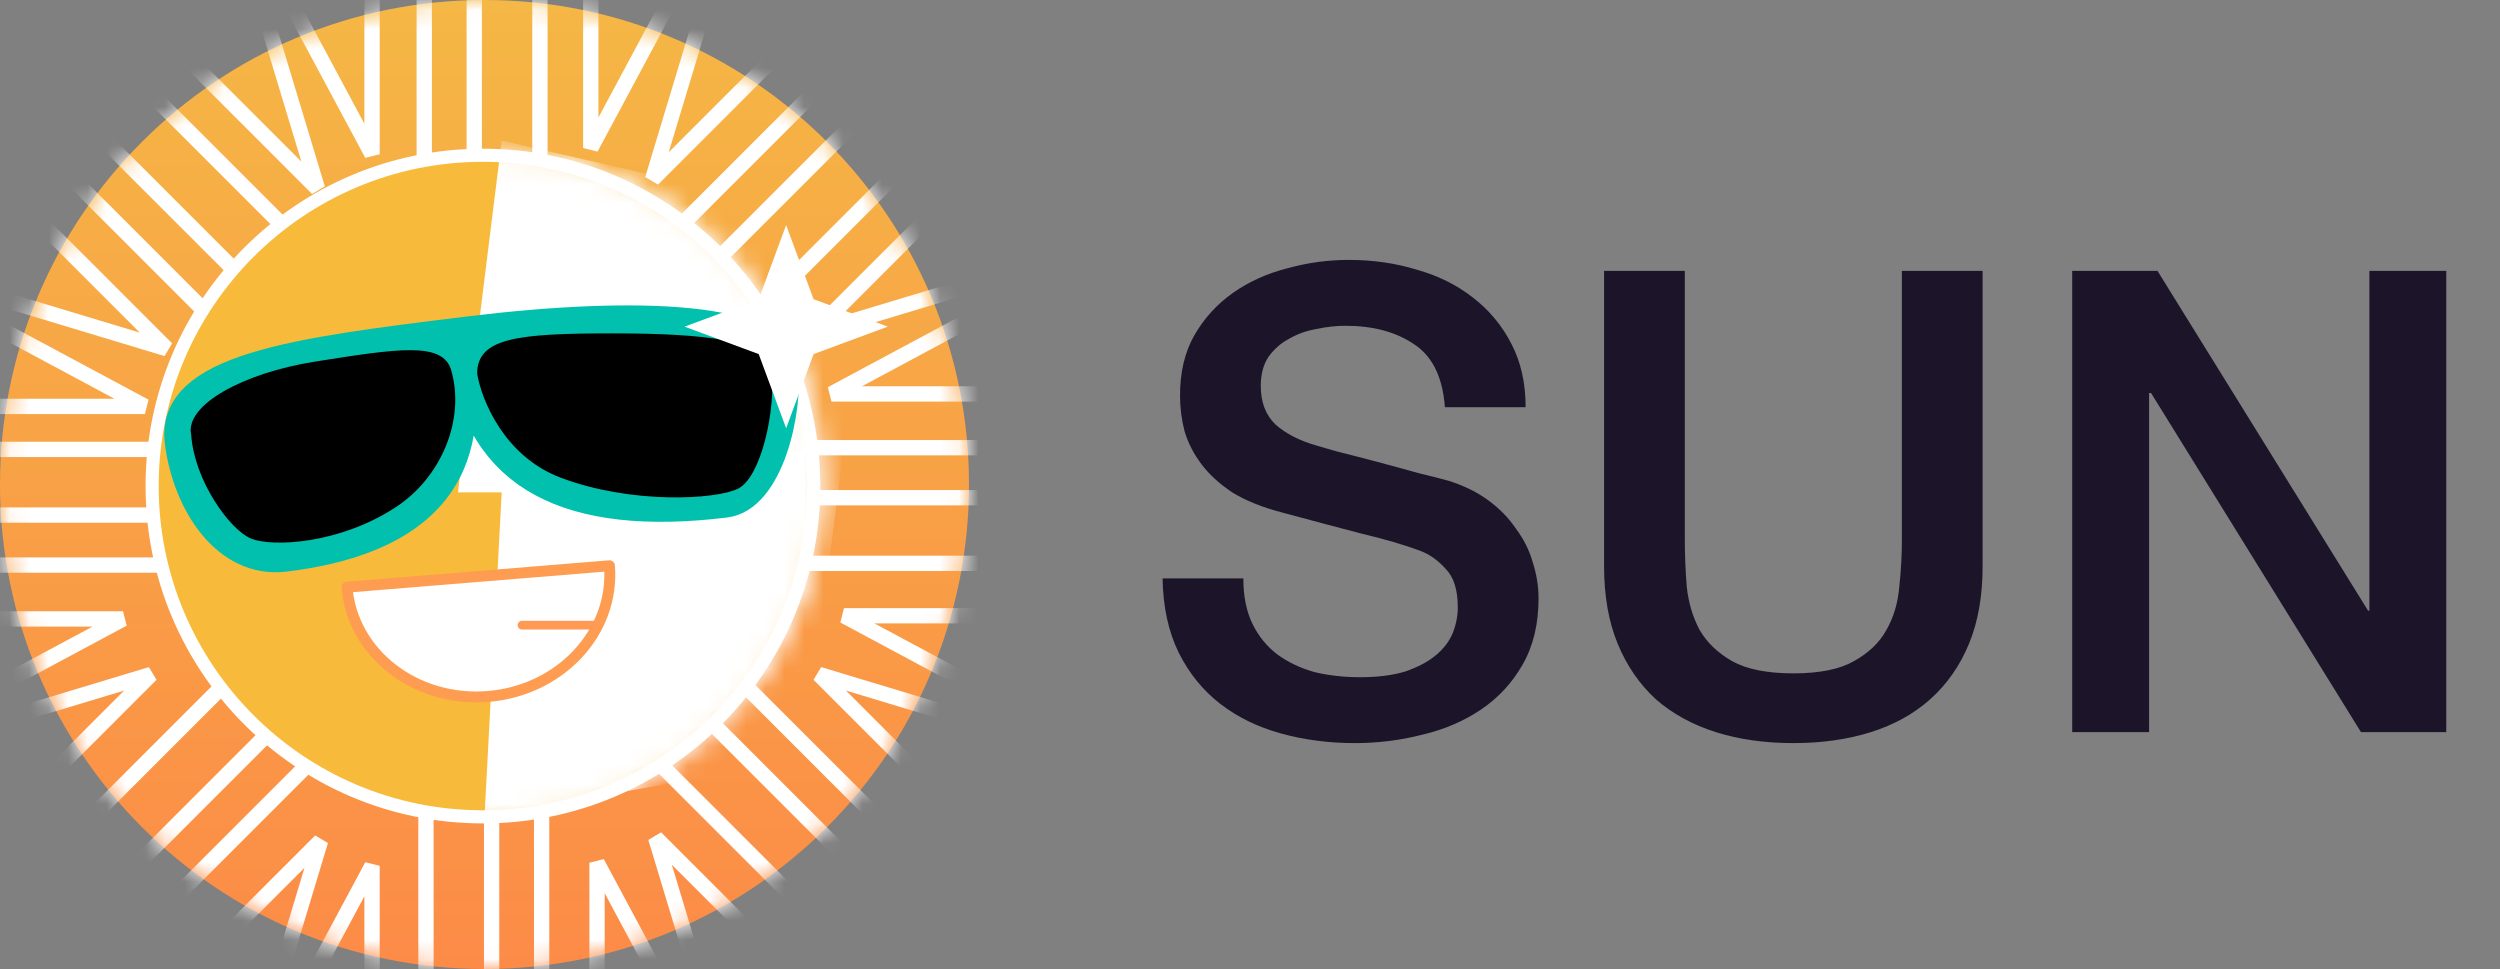
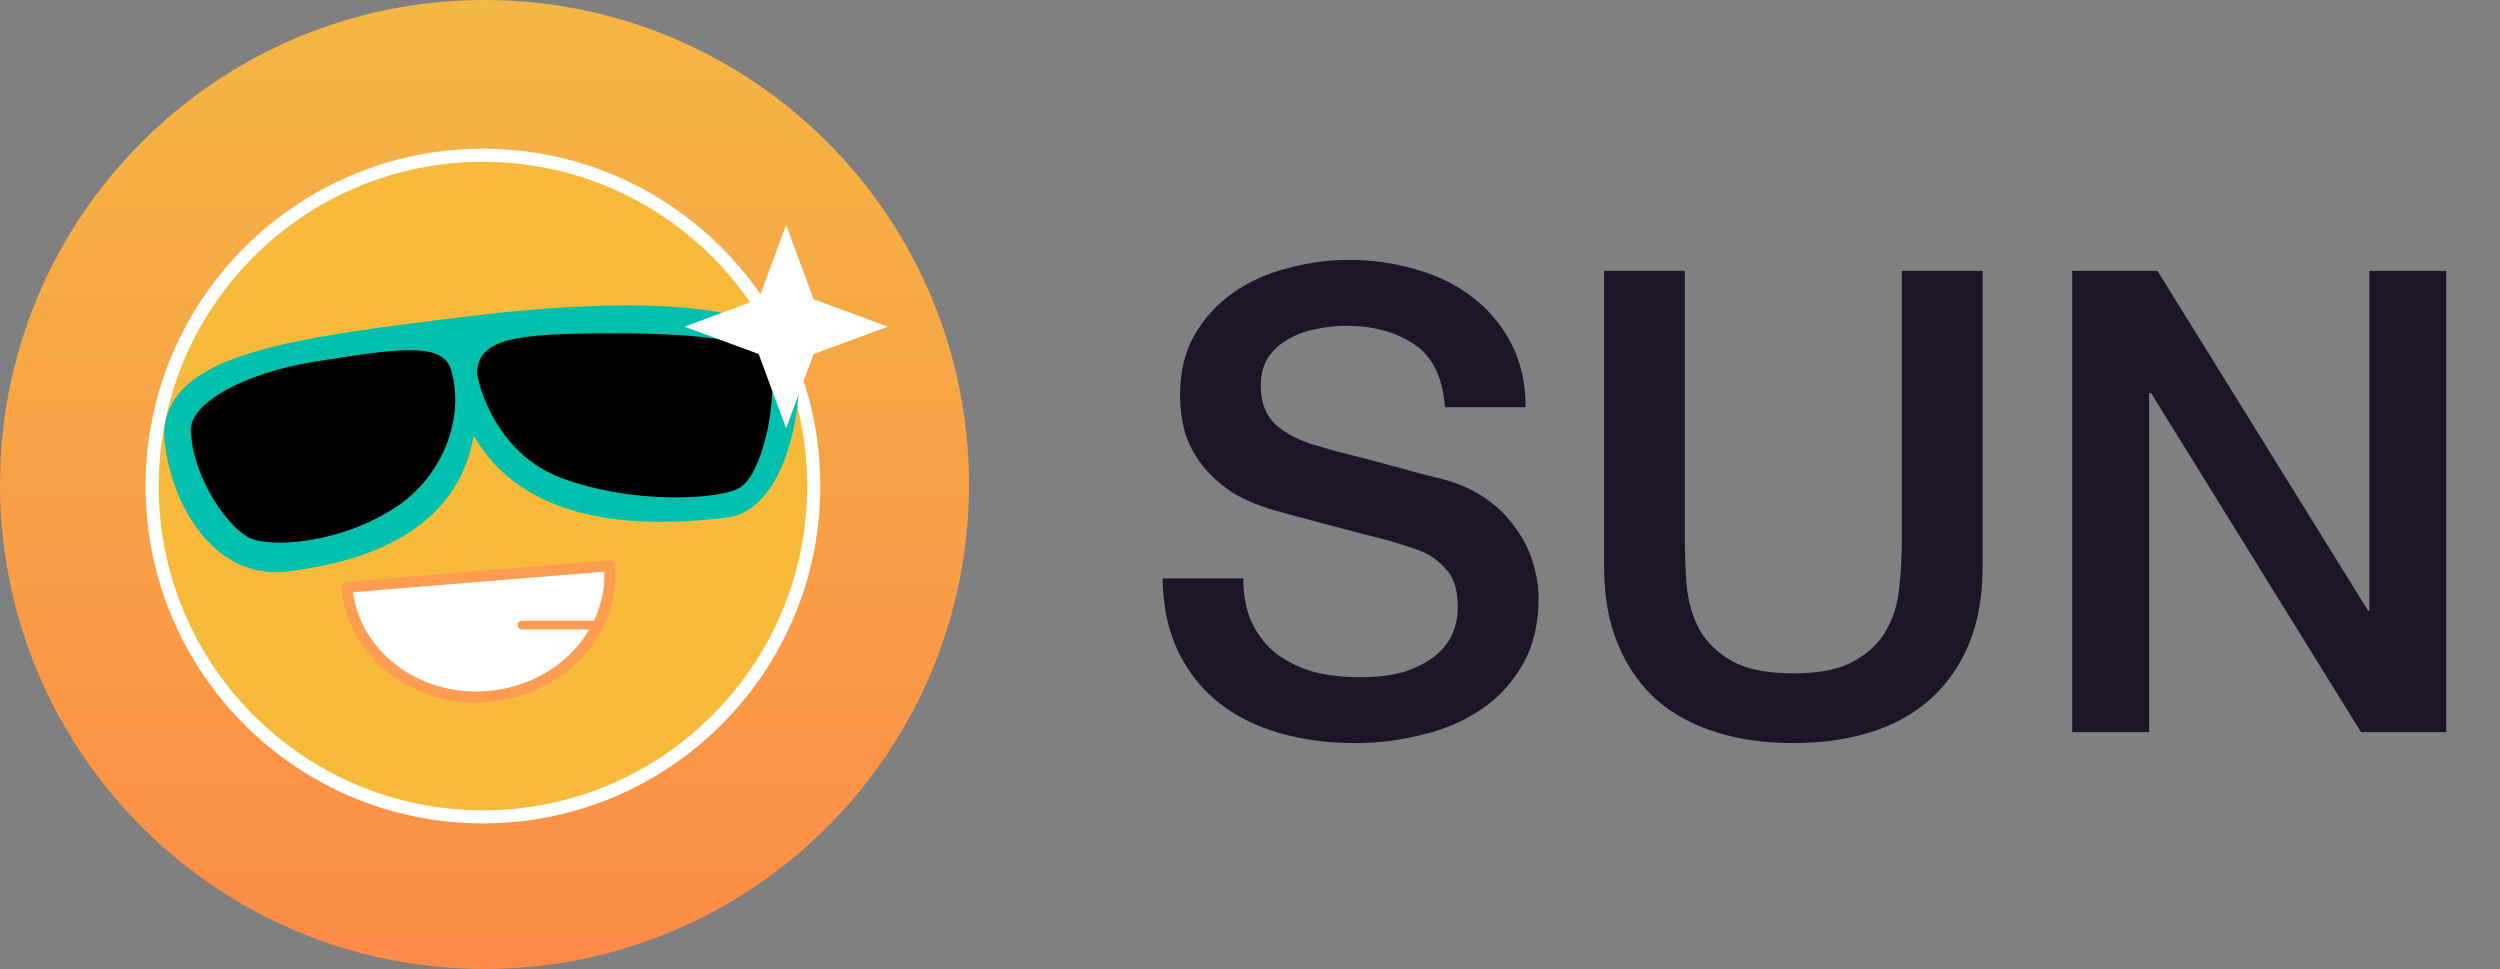
<svg xmlns="http://www.w3.org/2000/svg" width="129" height="50" viewBox="0 0 129 50" fill="none">
  <rect x="0" y="0" width="129" height="50" fill="#808080" stroke="none" />
  <path d="M25 50C38.807 50 50 38.807 50 25C50 11.193 38.807 0 25 0C11.193 0 0 11.193 0 25C0 38.807 11.193 50 25 50Z" fill="url(#paint0_linear_1626_11)" />
  <mask id="mask0_1626_11" style="mask-type:alpha" maskUnits="userSpaceOnUse" x="0" y="0" width="50" height="50">
-     <path d="M25 50C38.807 50 50 38.807 50 25C50 11.193 38.807 0 25 0C11.193 0 0 11.193 0 25C0 38.807 11.193 50 25 50Z" fill="white" />
-   </mask>
+     </mask>
  <g mask="url(#mask0_1626_11)">
-     <path d="M24.472 -5.968V11.452" stroke="white" stroke-width="0.79" />
    <path d="M21.892 -5.968V11.452" stroke="white" stroke-width="0.79" />
    <path d="M27.86 -5.968V11.452" stroke="white" stroke-width="0.79" />
    <path d="M13.549 -2.574L19.197 7.96V-4.032" stroke="white" stroke-width="0.79" />
    <path d="M36.132 -2.897L30.484 7.637V-4.355" stroke="white" stroke-width="0.79" />
    <path d="M25.367 58.226V40.807" stroke="white" stroke-width="0.79" />
    <path d="M27.948 58.226V40.807" stroke="white" stroke-width="0.79" />
    <path d="M21.98 58.226V40.807" stroke="white" stroke-width="0.79" />
-     <path d="M36.455 55.051L30.807 44.516V56.509" stroke="white" stroke-width="0.79" />
    <path d="M13.549 55.212L19.197 44.677V56.67" stroke="white" stroke-width="0.79" />
    <path d="M-7.177 26.577H10.243" stroke="white" stroke-width="0.79" />
    <path d="M-7.177 29.157H10.243" stroke="white" stroke-width="0.79" />
    <path d="M-7.177 23.189H10.243" stroke="white" stroke-width="0.79" />
    <path d="M-4.187 37.584L6.348 31.936H-5.645" stroke="white" stroke-width="0.79" />
    <path d="M-3.058 15.323L7.477 20.971H-4.516" stroke="white" stroke-width="0.79" />
    <path d="M57.017 25.682H39.597" stroke="white" stroke-width="0.79" />
    <path d="M57.017 23.101H39.597" stroke="white" stroke-width="0.79" />
    <path d="M57.017 29.069H39.597" stroke="white" stroke-width="0.79" />
    <path d="M53.439 14.678L42.904 20.326H54.896" stroke="white" stroke-width="0.79" />
    <path d="M54.084 37.422L43.549 31.774H55.541" stroke="white" stroke-width="0.79" />
    <path d="M2.54 49.141L14.857 36.824" stroke="white" stroke-width="0.79" />
    <path d="M4.365 50.966L16.683 38.648" stroke="white" stroke-width="0.79" />
    <path d="M0.145 46.746L12.462 34.429" stroke="white" stroke-width="0.79" />
    <path d="M13.089 54.83L16.544 43.387L8.064 51.867" stroke="white" stroke-width="0.79" />
    <path d="M-3.646 38.255L7.796 34.8L-0.683 43.28" stroke="white" stroke-width="0.79" />
-     <path d="M47.3 3.117L34.983 15.434" stroke="white" stroke-width="0.79" />
    <path d="M45.475 1.292L33.158 13.609" stroke="white" stroke-width="0.79" />
    <path d="M49.695 5.512L37.378 17.829" stroke="white" stroke-width="0.79" />
    <path d="M37.128 -2.195L33.672 9.248L42.152 0.768" stroke="white" stroke-width="0.79" />
    <path d="M53.38 13.734L41.937 17.189L50.417 8.709" stroke="white" stroke-width="0.79" />
    <path d="M47.931 48.508L35.614 36.191" stroke="white" stroke-width="0.79" />
    <path d="M49.756 46.684L37.439 34.366" stroke="white" stroke-width="0.79" />
    <path d="M45.536 50.904L33.219 38.586" stroke="white" stroke-width="0.79" />
    <path d="M53.701 38.256L42.258 34.8L50.738 43.28" stroke="white" stroke-width="0.79" />
    <path d="M37.287 54.669L33.832 43.226L42.312 51.706" stroke="white" stroke-width="0.79" />
    <path d="M1.907 3.75L14.225 16.067" stroke="white" stroke-width="0.79" />
    <path d="M0.082 5.574L12.399 17.892" stroke="white" stroke-width="0.79" />
    <path d="M4.302 1.354L16.62 13.672" stroke="white" stroke-width="0.79" />
    <path d="M-2.84 14.541L8.603 17.996L0.123 9.516" stroke="white" stroke-width="0.79" />
    <path d="M12.928 -1.711L16.383 9.731L7.903 1.252" stroke="white" stroke-width="0.79" />
  </g>
  <path d="M24.92 42.15C34.347 42.15 41.99 34.508 41.99 25.08C41.99 15.653 34.347 8.011 24.92 8.011C15.493 8.011 7.85 15.653 7.85 25.08C7.85 34.508 15.493 42.15 24.92 42.15Z" fill="#F8BA3A" stroke="white" stroke-width="0.677" />
  <mask id="mask1_1626_11" style="mask-type:alpha" maskUnits="userSpaceOnUse" x="7" y="7" width="36" height="36">
    <path d="M25.081 42.15C34.508 42.15 42.151 34.508 42.151 25.08C42.151 15.653 34.508 8.011 25.081 8.011C15.654 8.011 8.011 15.653 8.011 25.08C8.011 34.508 15.654 42.15 25.081 42.15Z" fill="white" stroke="white" stroke-width="0.677" />
  </mask>
  <g mask="url(#mask1_1626_11)">
-     <path fill-rule="evenodd" clip-rule="evenodd" d="M25.888 7.258L23.63 25.403H25.888L25 42.139L41.457 39.193L44.443 16.216L37.19 9.838L25.888 7.258Z" fill="white" />
-   </g>
+     </g>
  <path d="M9.121 22.809C9.509 25.973 11.567 29.265 14.731 28.877C25.466 27.558 23.958 20.66 23.813 18.425C24.59 24.753 29.397 27.076 37.449 26.087C39.845 25.793 40.827 21.11 40.561 18.949C40.23 16.248 33.078 15.853 24.164 16.947C15.249 18.042 8.635 18.854 9.121 22.809Z" fill="#01C1AE" stroke="#01C1AE" stroke-width="1.241" stroke-linecap="round" stroke-linejoin="round" />
  <path d="M25.181 35.938C28.922 35.633 31.727 32.613 31.448 29.193L17.904 30.299C18.183 33.718 21.441 36.243 25.181 35.938Z" fill="white" stroke="#FE9D51" stroke-width="0.564" stroke-linejoin="round" />
  <path d="M26.935 32.258H30.645" stroke="#FE9A54" stroke-width="0.451" stroke-linecap="round" stroke-linejoin="round" />
  <path d="M28.952 24.596C26.049 23.5 24.893 20.591 24.678 19.274C24.678 17.5 26.694 17.258 31.613 17.258C36.532 17.258 39.516 17.661 39.758 18.951C40 21.209 39.194 24.596 38.065 25.161C36.936 25.726 32.581 25.968 28.952 24.596Z" fill="black" stroke="black" stroke-width="0.113" />
  <path d="M20.413 26.109C22.742 24.574 23.952 21.613 23.226 19.113C22.813 17.689 20.543 18.038 16.291 18.71C12.5 19.308 9.597 20.968 9.92 22.419C10.081 24.798 11.916 27.31 12.984 27.742C14.053 28.174 17.5 28.029 20.413 26.109Z" fill="black" stroke="black" stroke-width="0.113" />
  <path d="M40.565 11.613L41.981 15.439L45.807 16.855L41.981 18.271L40.565 22.097L39.149 18.271L35.323 16.855L39.149 15.439L40.565 11.613Z" fill="white" />
  <path d="M64.156 29.845C64.156 30.756 64.311 31.533 64.622 32.178C64.933 32.822 65.367 33.356 65.922 33.778C66.478 34.178 67.111 34.478 67.822 34.678C68.556 34.856 69.344 34.944 70.189 34.944C71.1 34.944 71.878 34.844 72.522 34.645C73.167 34.422 73.689 34.145 74.089 33.811C74.489 33.478 74.778 33.1 74.956 32.678C75.133 32.233 75.222 31.789 75.222 31.345C75.222 30.433 75.011 29.767 74.589 29.345C74.189 28.9 73.744 28.589 73.256 28.411C72.411 28.1 71.422 27.811 70.289 27.544C69.178 27.256 67.8 26.889 66.156 26.445C65.133 26.178 64.278 25.833 63.589 25.411C62.922 24.967 62.389 24.478 61.989 23.945C61.589 23.411 61.3 22.845 61.122 22.244C60.967 21.645 60.889 21.033 60.889 20.411C60.889 19.211 61.133 18.178 61.622 17.311C62.133 16.422 62.8 15.689 63.622 15.111C64.444 14.533 65.378 14.111 66.422 13.845C67.467 13.556 68.522 13.411 69.589 13.411C70.833 13.411 72 13.578 73.089 13.911C74.2 14.222 75.167 14.7 75.989 15.345C76.833 15.989 77.5 16.789 77.989 17.744C78.478 18.678 78.722 19.767 78.722 21.011H74.556C74.444 19.478 73.922 18.4 72.989 17.778C72.056 17.133 70.867 16.811 69.422 16.811C68.933 16.811 68.433 16.867 67.922 16.978C67.411 17.067 66.944 17.233 66.522 17.478C66.1 17.7 65.744 18.011 65.456 18.411C65.189 18.811 65.056 19.311 65.056 19.911C65.056 20.756 65.311 21.422 65.822 21.911C66.356 22.378 67.044 22.733 67.889 22.978C67.978 23 68.322 23.1 68.922 23.278C69.544 23.433 70.233 23.611 70.989 23.811C71.744 24.011 72.478 24.211 73.189 24.411C73.922 24.589 74.444 24.722 74.756 24.811C75.533 25.056 76.211 25.389 76.789 25.811C77.367 26.233 77.844 26.722 78.222 27.278C78.622 27.811 78.911 28.389 79.089 29.011C79.289 29.633 79.389 30.256 79.389 30.878C79.389 32.211 79.111 33.356 78.556 34.311C78.022 35.245 77.311 36.011 76.422 36.611C75.533 37.211 74.522 37.645 73.389 37.911C72.256 38.2 71.1 38.344 69.922 38.344C68.567 38.344 67.289 38.178 66.089 37.844C64.889 37.511 63.844 37 62.956 36.311C62.067 35.622 61.356 34.745 60.822 33.678C60.289 32.589 60.011 31.311 59.989 29.845H64.156ZM82.77 13.978H86.937V27.845C86.937 28.645 86.97 29.456 87.037 30.278C87.126 31.1 87.348 31.845 87.703 32.511C88.081 33.156 88.637 33.689 89.37 34.111C90.126 34.533 91.181 34.745 92.537 34.745C93.892 34.745 94.937 34.533 95.67 34.111C96.426 33.689 96.981 33.156 97.337 32.511C97.715 31.845 97.937 31.1 98.003 30.278C98.092 29.456 98.137 28.645 98.137 27.845V13.978H102.303V29.211C102.303 30.744 102.07 32.078 101.603 33.211C101.137 34.344 100.47 35.3 99.603 36.078C98.759 36.833 97.737 37.4 96.537 37.778C95.337 38.156 94.003 38.344 92.537 38.344C91.07 38.344 89.737 38.156 88.537 37.778C87.337 37.4 86.303 36.833 85.437 36.078C84.592 35.3 83.937 34.344 83.47 33.211C83.003 32.078 82.77 30.744 82.77 29.211V13.978ZM106.926 13.978H111.327L122.193 31.511H122.26V13.978H126.227V37.778H121.827L110.993 20.278H110.893V37.778H106.926V13.978Z" fill="#1C152A" />
  <defs>
    <linearGradient id="paint0_linear_1626_11" x1="25" y1="0" x2="25" y2="50" gradientUnits="userSpaceOnUse">
      <stop stop-color="#F5B745" />
      <stop offset="1" stop-color="#FC8B47" />
    </linearGradient>
  </defs>
</svg>